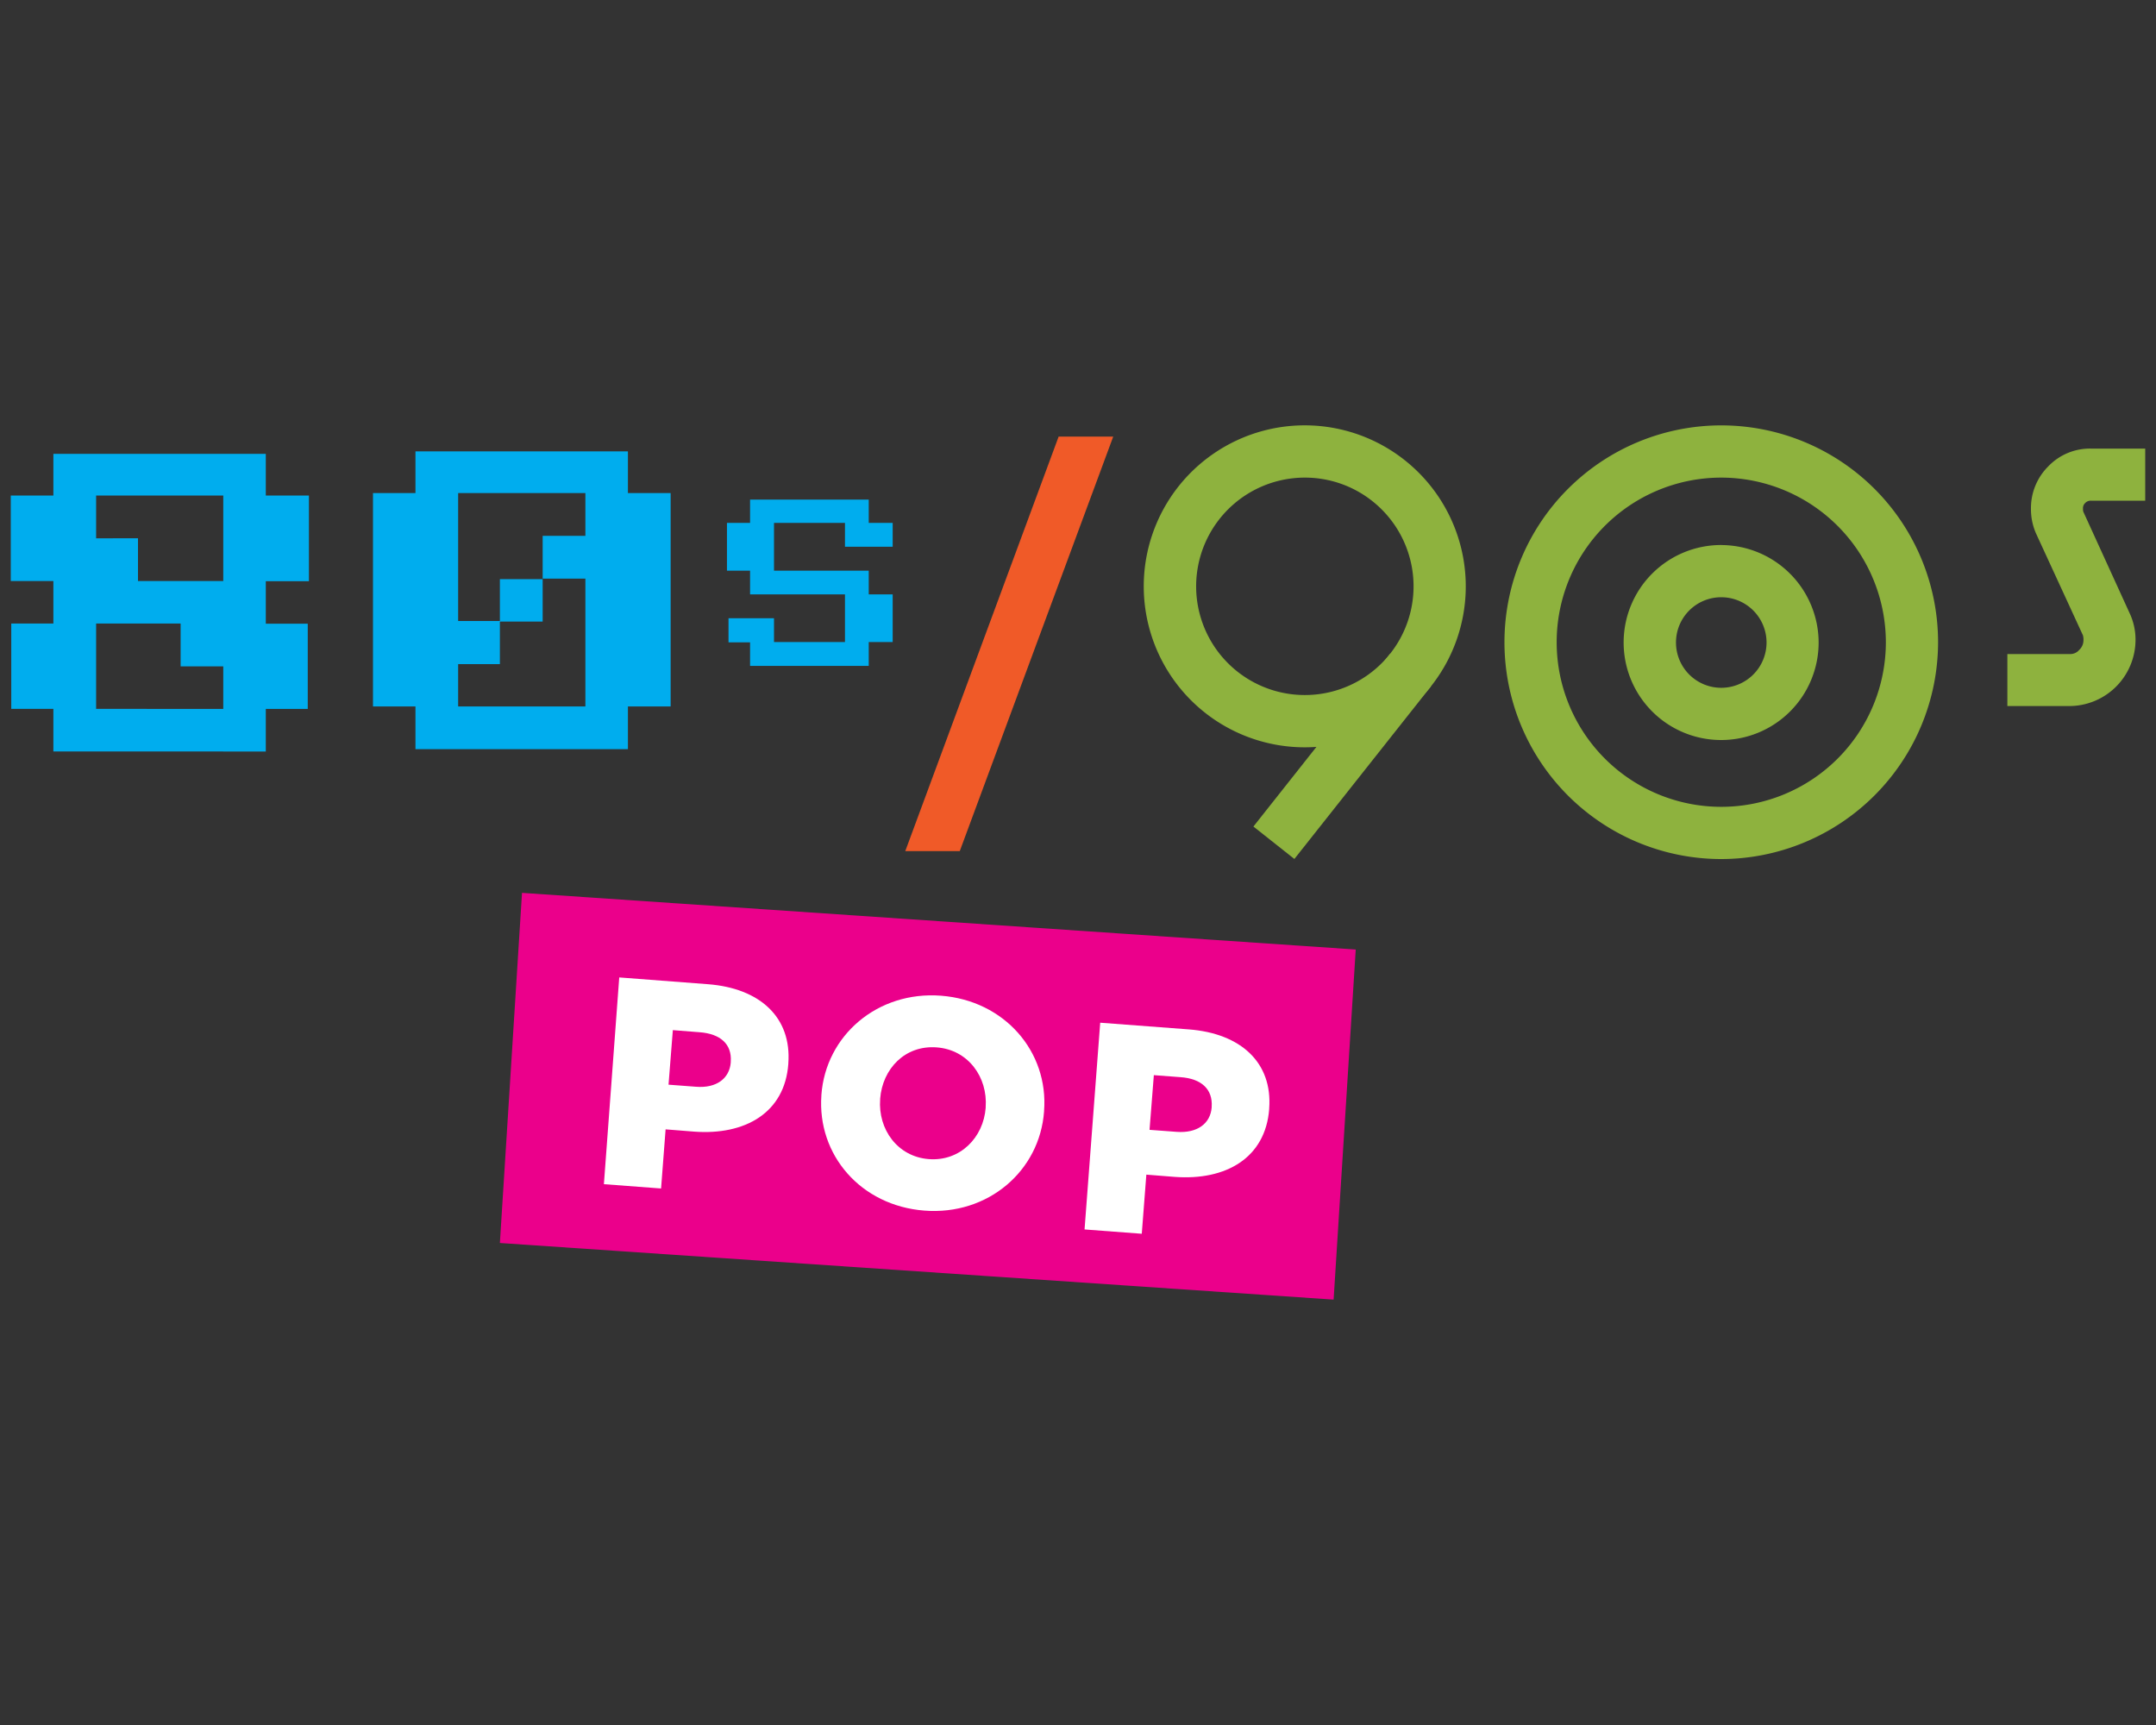
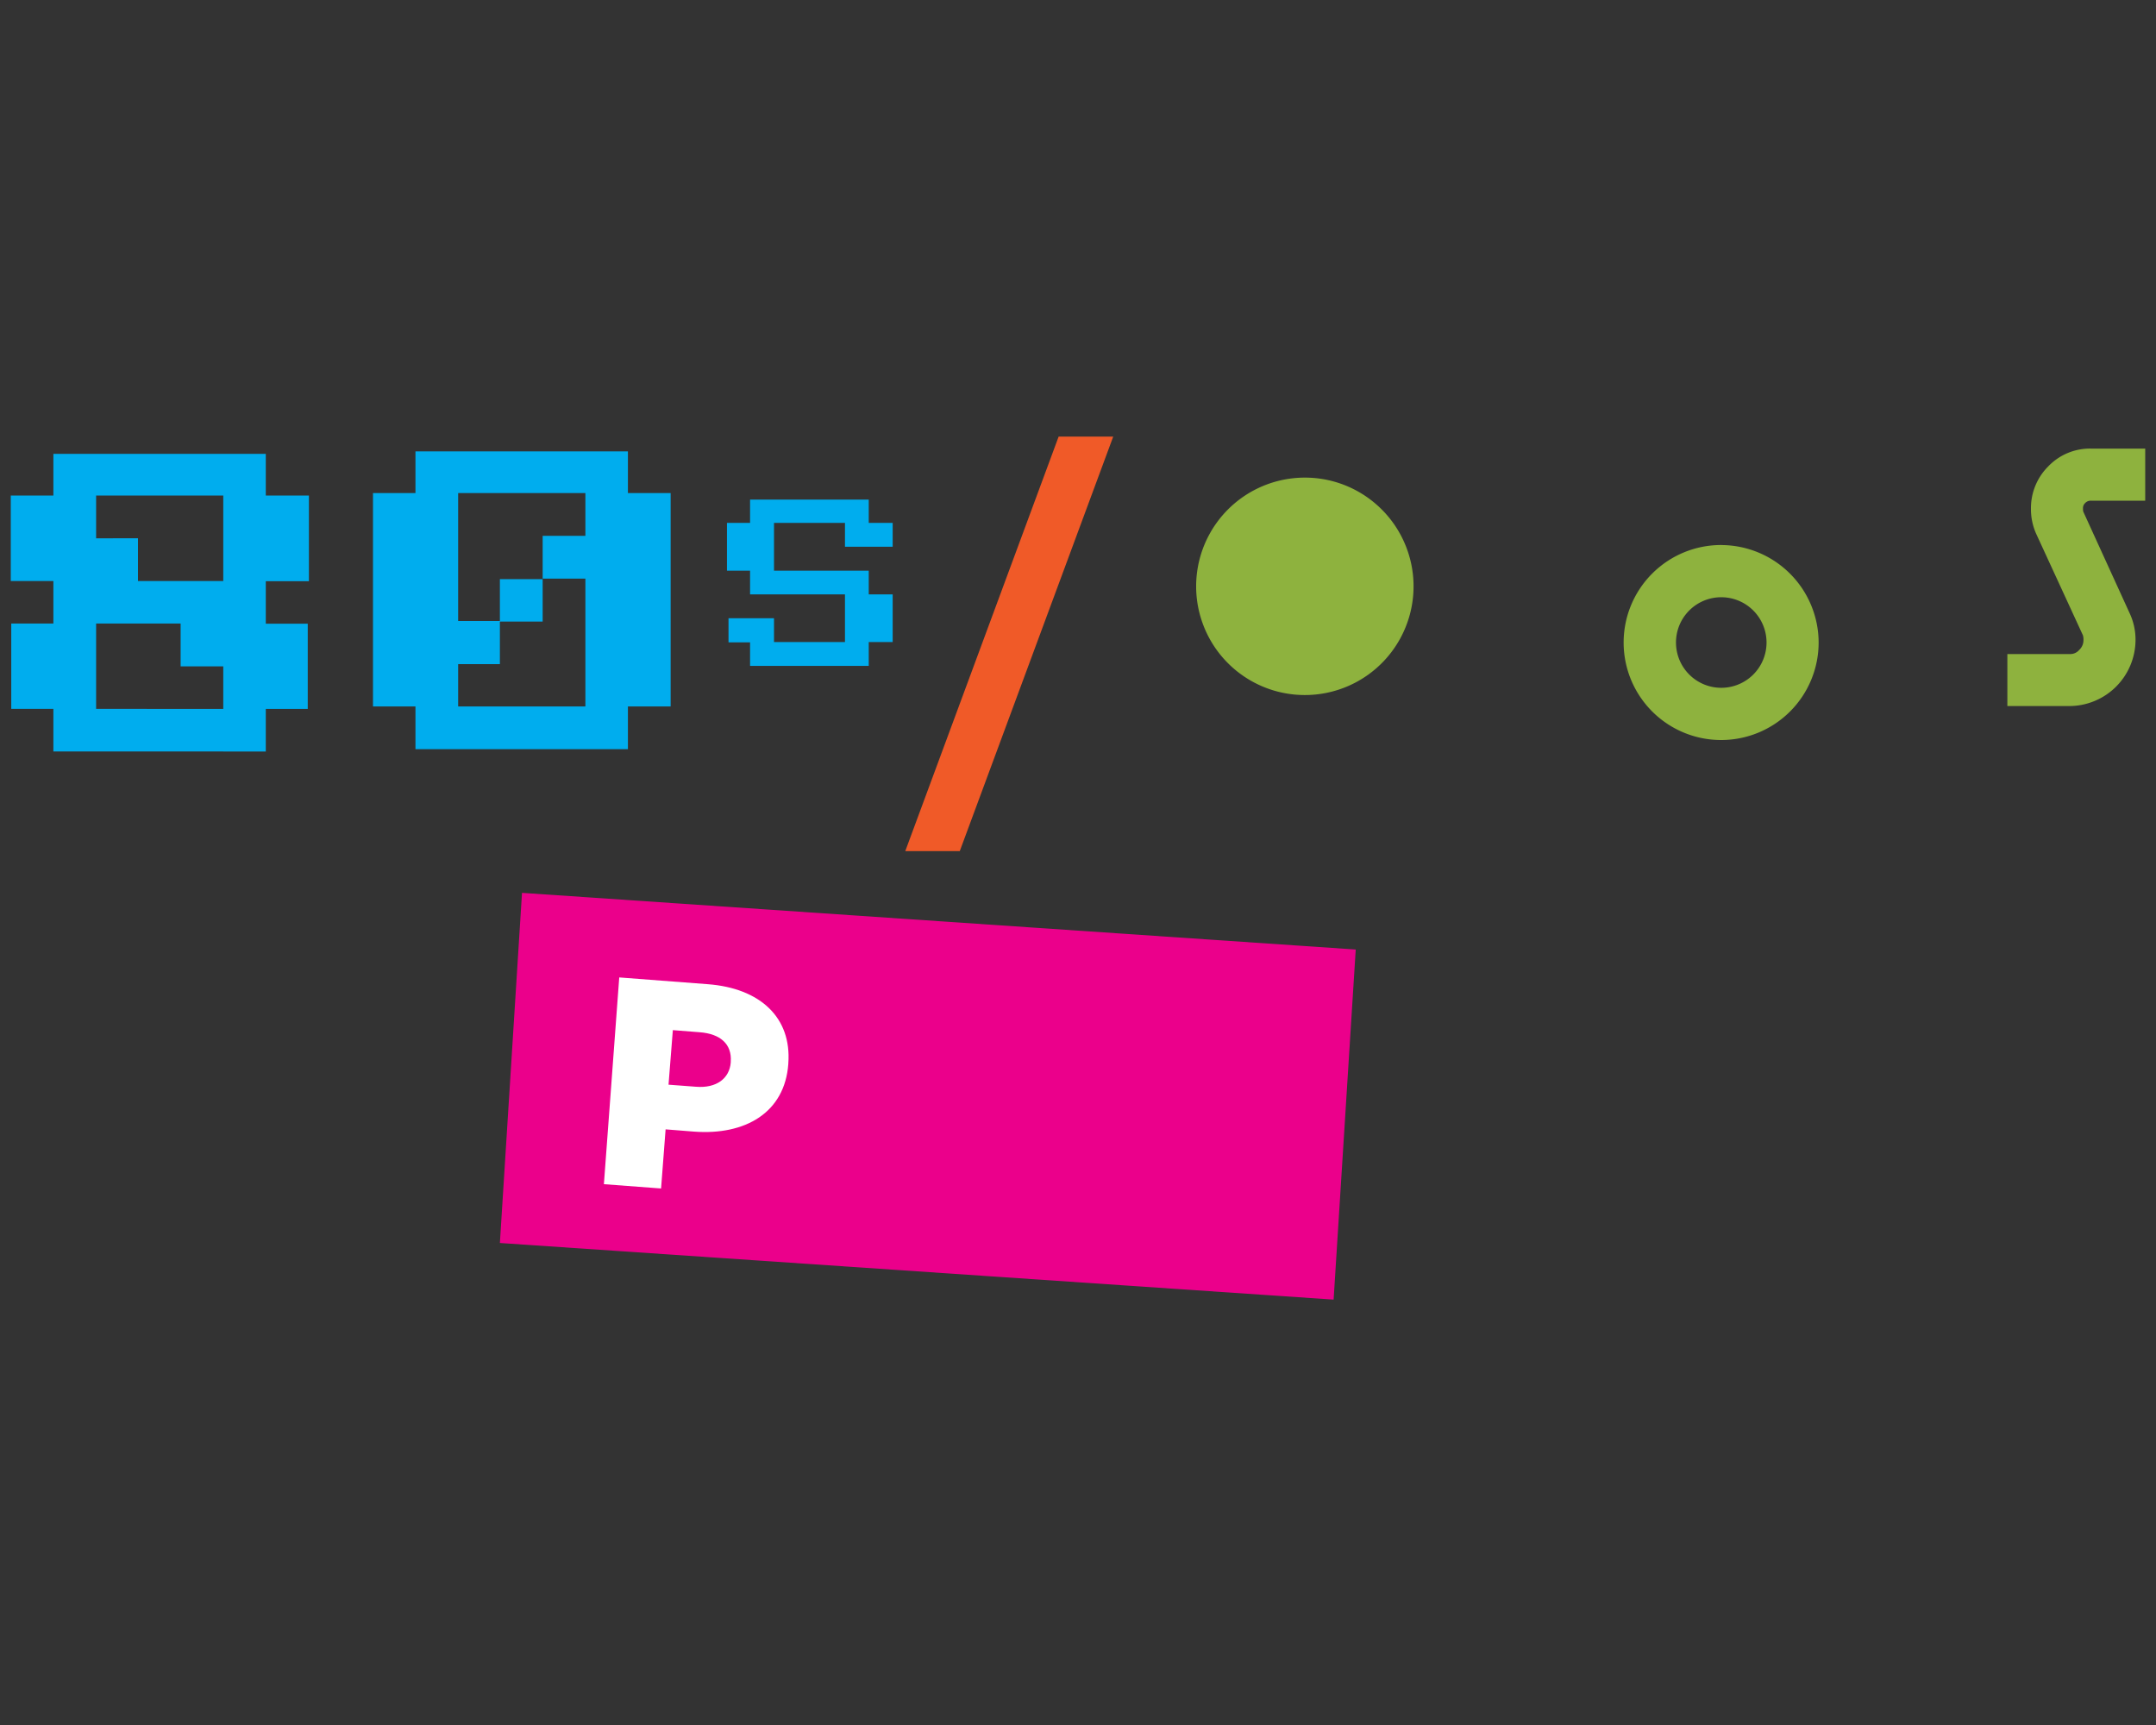
<svg xmlns="http://www.w3.org/2000/svg" viewBox="0 0 500 400">
  <rect x="0" y="0" width="500" height="400" fill="#333333" stroke="none" />
  <defs>
    <style>.cls-1{fill:#f05a28;}.cls-2{fill:#8eb23e;}.cls-3{fill:#00adee;}.cls-4{fill:#eb008b;}.cls-5{fill:#fff;}</style>
  </defs>
  <g id="Layer_1" data-name="Layer 1">
    <polygon class="cls-1" points="222.58 197.36 209.94 197.36 245.51 101.24 258.17 101.24 222.58 197.36" />
    <path class="cls-2" d="M480,163.72H465.53V151.66H480a2.68,2.68,0,0,0,2.18-.94,3.09,3.09,0,0,0,1-2.24,3.74,3.74,0,0,0-.12-1.15l-10.87-23.6a14,14,0,0,1-1.19-5.8,13.66,13.66,0,0,1,4-9.77,13.37,13.37,0,0,1,9.86-4.14H497.5V116.1H484.87a1.76,1.76,0,0,0-1.3.55,1.61,1.61,0,0,0-.5,1.32,2.15,2.15,0,0,0,.07.68l10.7,23.44a14.41,14.41,0,0,1,1.41,6.38A15.38,15.38,0,0,1,480,163.72Z" />
    <path class="cls-2" d="M399.18,138.49a10.5,10.5,0,1,1-10.5,10.5,10.49,10.49,0,0,1,10.5-10.5m0-12.11A22.61,22.61,0,1,0,421.76,149a22.65,22.65,0,0,0-22.58-22.61Z" />
-     <path class="cls-2" d="M399.18,199.2a50.28,50.28,0,1,1,50.28-50.28A50.34,50.34,0,0,1,399.18,199.2Zm0-88.45a38.17,38.17,0,1,0,38.17,38.17A38.21,38.21,0,0,0,399.18,110.75Z" />
-     <path class="cls-2" d="M302.59,173.29a37.33,37.33,0,1,1,23.17-66.59,37.32,37.32,0,0,1-23.17,66.59Zm0-62.54a25.21,25.21,0,1,0,15.65,5.43A25.13,25.13,0,0,0,302.61,110.75Z" />
-     <polygon class="cls-2" points="300.18 199.18 290.68 191.66 322.37 151.61 331.87 159.14 300.18 199.18" />
+     <path class="cls-2" d="M302.59,173.29Zm0-62.54a25.21,25.21,0,1,0,15.65,5.43A25.13,25.13,0,0,0,302.61,110.75Z" />
    <path class="cls-3" d="M61.64,114.9v-9.66H12.38v9.66H2.5v19.84h9.88v9.85l-9.77,0v19.79h9.77v9.88H61.64v-9.88h9.73V144.62l-9.73,0v-9.85h10V114.9Zm-9.86,39.62v9.86H22.29V144.59h19.6v9.93ZM32,134.74v-9.92H22.29V114.9H51.78v19.84Z" />
    <path class="cls-3" d="M145.62,114.33v-9.66H96.35v9.66H86.5v49.48h9.85v9.91h49.27v-9.91h9.91V114.33Zm-9.86,9.92h-9.91v9.92h9.91v29.64H106.25V154h9.68v-9.86h9.92v-9.85h-9.92V144h-9.68V114.33h29.51Z" />
    <polygon class="cls-3" points="207.02 126.78 207.02 121.25 201.47 121.25 201.47 115.85 173.95 115.85 173.95 121.25 168.59 121.25 168.59 132.33 173.95 132.33 173.95 137.83 195.96 137.83 195.96 148.88 179.5 148.88 179.5 143.36 168.95 143.36 168.95 148.95 173.95 148.95 173.95 154.41 201.47 154.41 201.47 148.88 207.02 148.88 207.02 137.83 201.47 137.83 201.47 132.33 179.5 132.33 179.5 121.25 195.96 121.25 195.96 126.78 207.02 126.78" />
    <polygon class="cls-4" points="309.28 301.36 115.93 288.23 121.06 207.04 314.41 220.18 309.28 301.36" />
    <path class="cls-5" d="M143.61,226.65l20.54,1.57c12.12.92,19.46,7.71,18.67,18.36l0,.11c-.81,11.33-10,16.61-21.89,15.71l-6.57-.52-1.05,13.71-13.26-1ZM161.42,252c4.71.38,7.75-1.9,8.05-5.63l0-.17c.3-4.09-2.43-6.49-7.22-6.84l-6.21-.49-1,12.65Z" />
-     <path class="cls-5" d="M190.49,254l0-.11c1-13.77,13-24.13,27.75-23s24.95,13,23.89,26.71v.12c-1,13.8-13,24.15-27.77,23S189.49,267.77,190.49,254Zm38.1,2.9,0-.17c.49-6.9-4-13.31-11.37-13.86s-12.56,5-13.1,11.9v.13c-.52,6.94,4,13.32,11.28,13.88S228.07,263.77,228.59,256.88Z" />
-     <path class="cls-5" d="M255.15,237.15l20.54,1.55c12.11.92,19.44,7.73,18.65,18.34v.13c-.86,11.3-10,16.63-21.94,15.73l-6.55-.52-1.06,13.71-13.27-1Zm17.76,25.31c4.73.34,7.78-1.89,8.09-5.65v-.15c.29-4.11-2.42-6.54-7.19-6.88l-6.22-.47-1,12.68Z" />
  </g>
</svg>